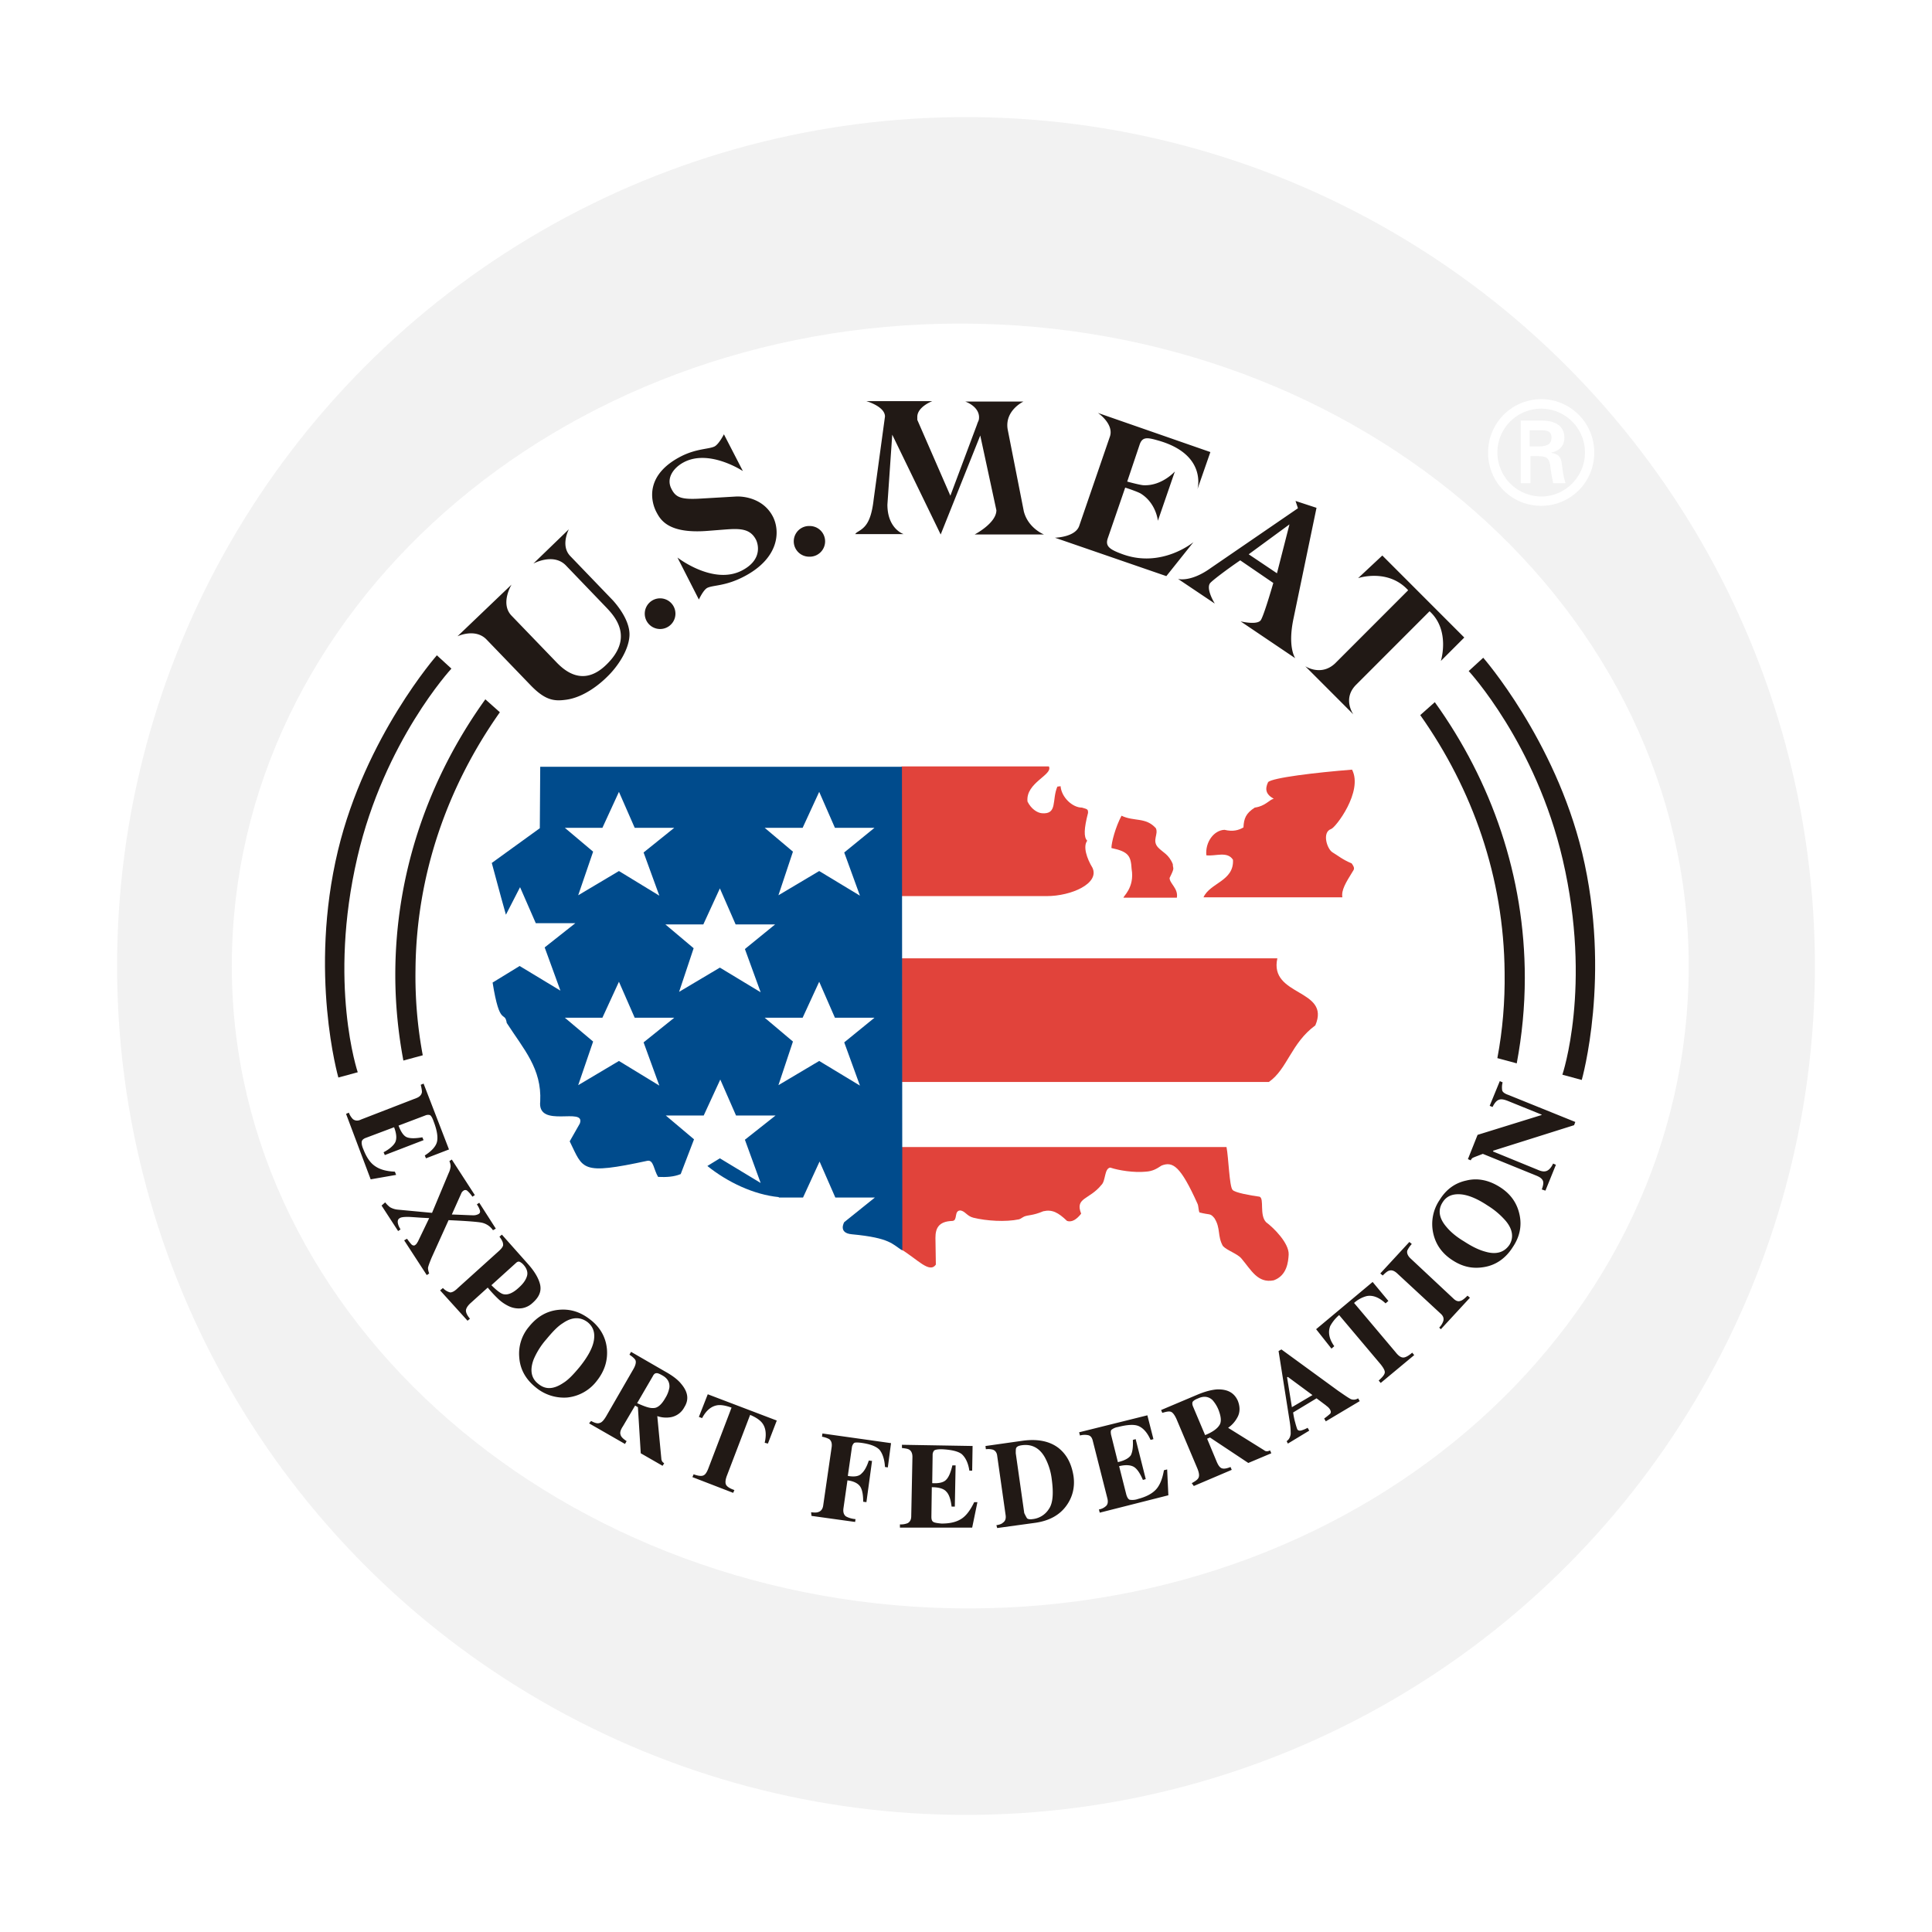
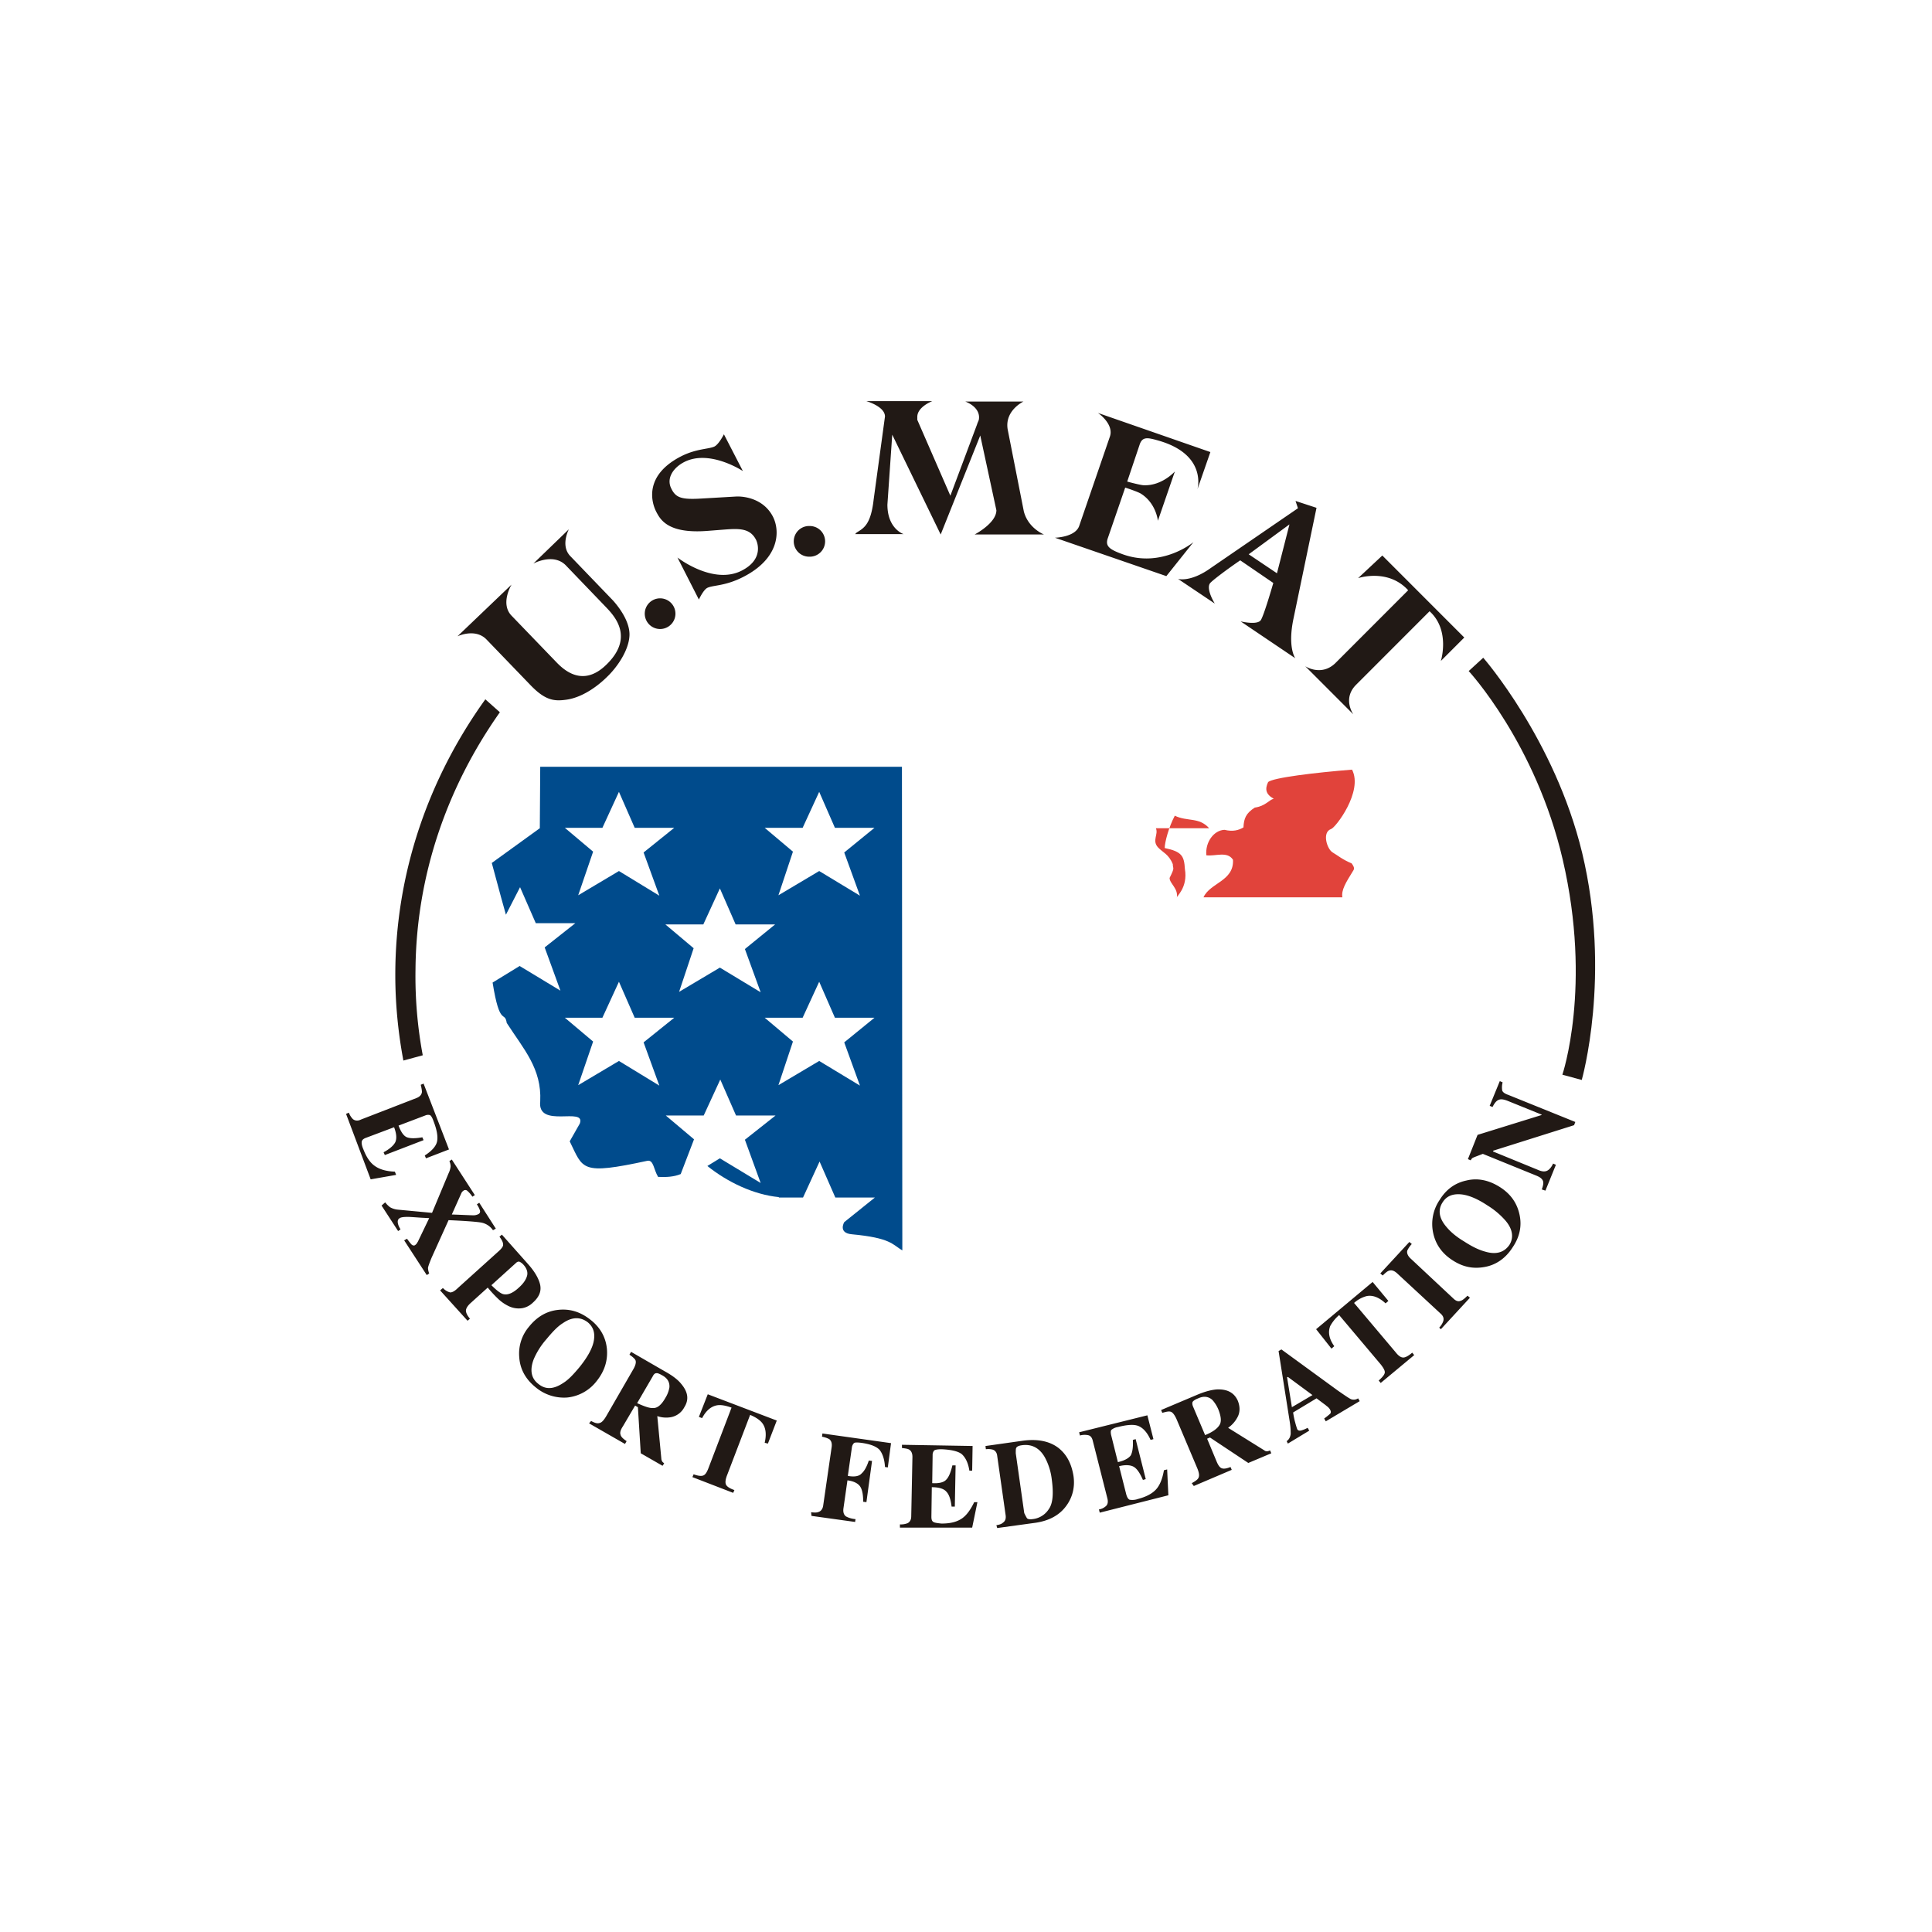
<svg xmlns="http://www.w3.org/2000/svg" width="66" height="66" viewBox="0 0 66 66" fill="none">
  <g filter="url(#filter0_d)">
-     <circle cx="33" cy="29" r="29" fill="#F2F2F2" />
    <g clip-path="url(#clip0)">
      <path fill-rule="evenodd" clip-rule="evenodd" d="M7.919 29c0-12.119 11.143-21.946 24.878-21.946 13.75 0 24.892 9.827 24.892 21.946 0 12.119-10.867 21.946-24.616 21.946-13.735 0-25.154-9.827-25.154-21.946z" fill="#fff" />
      <path fill-rule="evenodd" clip-rule="evenodd" d="M19.434 14.08l-1.214 1.173s.676-.373 1.104.055l1.379 1.435c.29.304.979 1.036 0 1.974-.8.773-1.448.166-1.71-.11l-1.517-1.574c-.4-.414 0-1.063 0-1.063l-1.848 1.767s.607-.29.993.11l1.517 1.574c.496.51.8.538 1.2.483.62-.083 1.172-.552 1.406-.787.331-.317.73-.883.759-1.394.027-.441-.304-.924-.566-1.214l-1.448-1.505c-.358-.359-.055-.925-.055-.925zm3.116 2.36a.524.524 0 110 1.048.524.524 0 010-1.048zm2.828-4.348l-.648-1.256s-.166.331-.317.414c-.193.097-.607.07-1.131.331-1.255.635-1.048 1.532-.869 1.891.138.263.386.773 1.765.663l.538-.042c.524-.041.896-.055 1.103.332.042.069.304.676-.496 1.076-.98.483-2.18-.455-2.18-.455l.732 1.435s.151-.331.29-.4c.206-.097.606-.055 1.227-.373 1.213-.62 1.268-1.532 1.02-2.043-.317-.634-.993-.717-1.268-.703l-1.186.069c-.676.041-.87-.028-1.021-.332-.193-.372.083-.731.427-.91.87-.456 2.014.303 2.014.303zm2.262 1.878a.524.524 0 110 1.047.524.524 0 010-1.048zm18.686 5.423l2.51-2.512c.717.65.386 1.698.386 1.698l.8-.8-2.8-2.802-.827.773s1.02-.345 1.71.414l-2.496 2.498c-.483.455-1.02.097-1.02.097l1.64 1.642c.014.014-.386-.524.097-1.008zM31.335 10.34l1.131 2.594.91-2.43c.042-.137.07-.123.07-.261-.014-.373-.47-.525-.47-.525h1.986s-.648.304-.538.952l.552 2.802c.152.58.69.787.69.787h-2.372s.744-.386.744-.828l-.551-2.554-1.352 3.382-1.655-3.41-.165 2.389c0 .828.551 1.007.551 1.007h-1.654l.055-.055c.248-.152.483-.276.579-1.132l.386-2.83c0-.344-.634-.524-.634-.524h2.248s-.51.193-.51.538v.097zm6.579.579l-1.048 3.05c-.138.387-.828.4-.828.4l3.806 1.312.925-1.16s-1.076.897-2.414.414c-.455-.165-.607-.276-.51-.552l.593-1.725c.096.027.455.152.538.207.524.331.579.925.579.925l.58-1.684s-.442.497-1.063.47c-.096 0-.469-.098-.565-.125l.427-1.27c.097-.276.276-.235.662-.124 1.655.483 1.31 1.656 1.31 1.656l.442-1.27-3.848-1.339c.014 0 .566.387.414.815zm6.274 6.211l.786-3.782-.717-.235.083.249-2.98 2.043c-.689.496-1.116.372-1.116.372l1.255.842s-.304-.483-.166-.69c.056-.083.607-.497 1.035-.787l1.13.773c-.096.332-.33 1.118-.427 1.27-.124.18-.69.042-.69.042l1.862 1.256c0-.014-.262-.373-.055-1.353zm-1.53-2.195l1.392-1.021-.427 1.67-.966-.649zM11.822 34.052l.096-.042a.61.61 0 00.138.221c.07.055.166.07.276.014l1.89-.732c.11-.041.179-.11.192-.207 0-.055-.013-.138-.041-.248l.097-.041.868 2.25-.786.303-.041-.097c.234-.151.372-.303.414-.455.041-.152.013-.387-.11-.704-.042-.124-.083-.193-.125-.22a.239.239 0 00-.165.013l-.91.345c.082.22.179.359.29.4.11.042.289.042.523 0l.042.097-1.324.51-.042-.096c.207-.11.345-.235.4-.345.055-.124.042-.29-.041-.51l-.952.358c-.082.028-.138.07-.151.124-.014.055 0 .152.055.276.096.249.22.442.372.552.166.125.386.194.703.208l.042.11-.869.152-.841-2.236zm1.337 3.023a.908.908 0 00.165.165.652.652 0 00.262.083l1.173.11.565-1.352a.701.701 0 00.07-.235.476.476 0 00-.042-.18l.082-.055.787 1.215-.083.055a1.027 1.027 0 00-.18-.207.103.103 0 00-.124 0c-.013.014-.041.028-.055.055-.014.014-.027.056-.041.083l-.303.677c.386.013.634.027.717.027a.365.365 0 00.193-.041c.055-.028.069-.083.041-.152a.79.79 0 00-.096-.18l.082-.055.566.884-.097.055a.624.624 0 00-.4-.262c-.151-.028-.524-.056-1.117-.083l-.58 1.283c-.068.166-.11.276-.123.345 0 .056.014.125.041.194l-.083.055-.772-1.187.097-.055c.069.096.124.165.151.193.042.041.097.055.138.014.014-.014.042-.028.056-.07.027-.027.04-.068.068-.123l.345-.718-.262-.014c-.22-.014-.386-.028-.469-.028-.151 0-.234.014-.275.042-.07.041-.083.11-.056.207.014.055.042.11.083.18l-.083.054-.565-.87.124-.11zm4.027 3.133c.152.041.331-.028.538-.221.138-.124.234-.249.276-.387.041-.124 0-.262-.11-.386a.432.432 0 00-.139-.11c-.041-.014-.082 0-.124.04l-.84.76c.165.166.303.276.399.304zM15.131 40a.5.5 0 00.248.151c.07 0 .152-.041.263-.151l1.378-1.243c.125-.11.18-.193.166-.248 0-.07-.041-.152-.124-.262l.083-.07.896 1.008c.235.263.372.51.414.718.041.22-.042.414-.262.607a.683.683 0 01-.359.18.784.784 0 01-.455-.07 1.386 1.386 0 01-.33-.22 4.186 4.186 0 01-.387-.414l-.58.524c-.11.097-.165.194-.165.262 0 .07.042.166.138.277l-.083.069-.937-1.036.096-.082zm4.11 3.244c.18-.11.358-.303.565-.552.276-.345.442-.649.483-.91.041-.263-.027-.456-.207-.608-.248-.193-.538-.193-.855.028-.18.11-.358.303-.565.552a2.57 2.57 0 00-.428.676c-.138.359-.096.649.152.842.248.207.524.193.855-.028zm1.49-1.187c.04.4-.07.773-.345 1.118a1.453 1.453 0 01-1.007.566 1.507 1.507 0 01-1.076-.345c-.345-.276-.538-.621-.565-1.035a1.42 1.42 0 01.33-1.035c.277-.345.607-.539 1.008-.58.4-.041.758.069 1.103.345.317.248.51.58.551.966zm-.538 2.485c.124.069.22.096.29.069.068-.014.137-.083.22-.221l.924-1.601c.083-.138.11-.249.083-.318-.014-.041-.083-.11-.207-.193l.055-.097 1.172.677c.248.138.428.276.538.414.235.276.276.538.11.8a.65.65 0 01-.482.345.931.931 0 01-.442-.041l.138 1.45a.2.2 0 00.028.096c.014.028.041.041.069.069l-.055.083-.745-.428-.097-1.574-.096-.055-.414.704c-.083.124-.11.22-.083.29.014.069.083.138.207.22l-.055.097-1.227-.704.069-.082zm2.137-.442c.138 0 .276-.124.4-.345a.99.99 0 00.138-.359c.014-.18-.069-.317-.248-.414-.097-.055-.166-.083-.207-.07-.041 0-.083.042-.11.098l-.538.924c.248.11.427.18.565.166zm1.848-.47l2.358.898-.303.787-.11-.028c.068-.29.04-.525-.097-.69-.083-.097-.207-.18-.4-.263l-.786 2.057c-.055.138-.07.249-.042.318.028.069.125.138.29.193l-.041.096-1.393-.538.041-.096c.152.055.262.069.331.04.07-.027.124-.11.18-.261l.785-2.057c-.193-.069-.344-.096-.468-.083-.221.028-.4.18-.538.442l-.11-.041.303-.773zm3.531 4.031c.124.014.206.014.262-.014.082-.027.137-.11.151-.22l.29-2.002c.014-.124-.014-.207-.083-.262a.833.833 0 00-.248-.083l.014-.11 2.344.33-.11.829-.097-.014c-.014-.262-.083-.455-.18-.58-.11-.124-.33-.207-.647-.248-.124-.014-.207-.014-.235.014a.258.258 0 00-.069.152l-.138.966c.221.041.387.014.47-.083.096-.083.179-.235.247-.442l.11.014-.192 1.408-.11-.014c0-.22-.028-.4-.097-.51-.069-.111-.22-.194-.441-.221l-.138.966c-.014.124.014.207.082.262.07.041.18.083.332.097l-.014.096-1.49-.207-.014-.124zm3.034.524v-.11a.604.604 0 00.262-.041c.082-.042.124-.125.124-.235l.041-2.029c0-.124-.041-.207-.11-.248-.041-.028-.124-.042-.248-.056v-.11l2.413.041-.014.842h-.096c-.042-.276-.138-.455-.262-.566-.125-.096-.359-.151-.69-.165-.124 0-.207.014-.248.041a.22.22 0 00-.055.152l-.014.966c.234.014.4-.027.483-.124.082-.083.151-.248.206-.483h.11l-.027 1.408h-.11c-.028-.235-.083-.414-.18-.511-.082-.097-.248-.152-.496-.152l-.014 1.008c0 .083.014.152.07.18.04.027.137.04.275.054.262 0 .483-.041.662-.151.165-.097.317-.29.455-.58h.11l-.179.87h-2.468zm3.295-.082c.096-.014.18-.042.22-.083.083-.055.11-.138.097-.249l-.29-2.042c-.013-.11-.069-.18-.151-.207a.586.586 0 00-.235-.014l-.014-.11 1.27-.18c.51-.07.923.014 1.227.248.275.221.44.525.51.953.055.372-.028.718-.235 1.007-.234.332-.593.525-1.061.594l-1.31.18-.028-.097zm1.048-.235c.028.028.096.041.18.028a.748.748 0 00.565-.346c.138-.193.165-.538.096-1.035a2.075 2.075 0 00-.234-.731c-.18-.318-.442-.456-.773-.414-.11.014-.179.041-.206.096-.014.028-.014.097-.014.18l.29 2.043c.04.082.068.138.096.179zm2.483-.193l-.028-.11a.46.46 0 00.235-.111c.069-.055.082-.152.055-.262l-.497-1.96c-.027-.124-.082-.194-.179-.207a.59.59 0 00-.262.014l-.028-.11 2.331-.58.207.814-.097.027c-.11-.248-.248-.4-.4-.469-.151-.069-.386-.055-.717.028a.47.47 0 00-.22.096c-.028.028-.028.083-.014.166l.234.938c.235-.055.373-.137.442-.234.055-.11.082-.276.069-.525l.096-.027.345 1.366-.097.028c-.096-.221-.193-.373-.303-.442-.11-.069-.29-.083-.51-.028l.248.98c.028.083.055.139.11.166a.578.578 0 00.29-.027c.262-.07.455-.166.593-.304.138-.138.234-.359.29-.677l.11-.027.041.883-2.344.594zm3.144-1.008c.124-.069.207-.124.234-.193.028-.069.014-.166-.041-.304l-.717-1.697c-.07-.152-.138-.235-.207-.249-.055-.014-.138 0-.276.042l-.041-.097 1.24-.524c.263-.111.484-.166.663-.18.358-.014.593.11.717.386.083.208.083.415-.028.594a.998.998 0 01-.303.331l1.241.773c.028.028.07.028.097.028.027 0 .055-.014.096-.028l.042.097-.786.331-1.31-.87-.097.042.317.76c.055.137.11.22.18.248.068.027.165.013.303-.042l.041.097-1.296.552-.07-.097zm.938-1.974c.082-.11.069-.29-.028-.538a1.146 1.146 0 00-.207-.331c-.138-.124-.303-.138-.482-.055-.11.041-.166.083-.194.124-.013.041-.013.083.014.152l.414.98c.248-.097.414-.221.483-.332zm3.185-1.035l-.84-.62-.028.013.165 1.021.703-.414zm-.882 1.574c.082-.056.124-.138.138-.249 0-.069 0-.193-.028-.386l-.386-2.443.097-.055 1.93 1.407c.22.152.359.249.442.29a.268.268 0 00.248-.027l.055.096-1.159.69-.055-.096a2.4 2.4 0 00.207-.166c.028-.041.028-.083-.014-.152a.406.406 0 00-.11-.11c-.028-.028-.069-.055-.124-.097l-.22-.165-.8.483c.027.18.055.29.068.331.028.11.056.193.07.235.027.055.082.069.165.041a.999.999 0 00.193-.083l.055.097-.73.442-.042-.083zm1.006-3.824l1.931-1.614.538.648-.096.083c-.221-.207-.442-.29-.648-.248a1.027 1.027 0 00-.428.234l1.42 1.684c.097.124.18.18.263.18.068 0 .179-.056.303-.166l.069.083-1.145.952-.069-.083c.124-.11.193-.193.207-.262.014-.069-.041-.166-.138-.29l-1.42-1.684a1.327 1.327 0 00-.304.373c-.082.207-.041.442.138.69l-.096.083-.524-.663zm4.206-.055a.6.6 0 00.138-.22c.028-.097 0-.18-.096-.263l-1.49-1.38c-.096-.083-.179-.11-.262-.083-.055.014-.124.07-.22.166l-.083-.07.993-1.076.083.07a.892.892 0 00-.152.22c-.027.083.014.18.097.262l1.475 1.38c.083.083.166.11.235.083.069-.014.151-.083.248-.18l.083.07-.993 1.076-.056-.055zm2.262-3.657a2.663 2.663 0 00-.606-.511c-.373-.249-.69-.373-.952-.387-.262-.013-.455.07-.58.263-.178.262-.137.552.125.855.138.166.33.332.607.497.276.18.51.29.717.345.372.11.648.028.827-.234.152-.249.11-.539-.138-.828zm-1.337-1.367c.386-.096.772-.014 1.144.221.373.235.593.552.676.952.083.387 0 .76-.234 1.104-.235.373-.566.608-.966.677-.386.069-.73 0-1.075-.221-.373-.235-.593-.552-.676-.939a1.46 1.46 0 01.22-1.131c.221-.36.525-.58.91-.663zm2.579.304c.055-.152.068-.249.027-.318-.041-.069-.11-.11-.207-.151l-1.834-.746c-.18.07-.29.11-.317.124-.042.014-.07.042-.097.097l-.096-.041.33-.829 2.18-.676.013-.014-1.158-.469c-.138-.055-.234-.069-.303-.041-.083.027-.152.11-.221.248l-.097-.041.345-.842.097.041a.656.656 0 00-.014.276c.014.055.083.11.207.152l2.29.925-.042.11-2.758.87-.014.027 1.517.621c.124.056.207.07.276.056.096-.014.193-.11.262-.263l.096.042-.358.883-.125-.041z" fill="#211915" />
-       <path d="M46.188 22.292c.386.745-.566 1.988-.717 2.029-.318.11-.138.69.055.8.165.097.344.249.648.373.11.152.096.193.028.29-.221.359-.387.621-.345.87h-4.744c.22-.497 1.048-.552 1.007-1.284-.194-.304-.607-.11-.91-.152-.042-.455.261-.856.62-.87.29.07.483.014.648-.082.014-.304.083-.483.386-.677.373-.055.483-.262.648-.303-.276-.152-.303-.332-.193-.566.138-.152 1.641-.331 2.869-.428zm-6.702 2.001c.096.207-.138.415.069.65.165.179.372.234.51.579 0 .18.083.083-.11.47 0 .192.303.358.248.675h-1.82c-.042-.027.386-.33.275-.98-.027-.441-.096-.593-.69-.717 0-.194.139-.718.345-1.104.428.207.828.04 1.173.427z" fill="#E1433B" />
-       <path fill-rule="evenodd" clip-rule="evenodd" d="M30.797 22.182h5.034c.152.29-.8.552-.73 1.2.123.249.33.387.496.4.537.042.33-.455.524-.91l.11-.014c.028.373.4.731.73.731.194.056.208.056.208.18-.138.538-.152.828-.028.952-.151.194-.014.607.18.925.248.538-.731.966-1.559.966h-4.978l.014-4.43zm.014 6.556h12.825c-.29 1.311 1.835 1.035 1.297 2.291-.828.607-.952 1.49-1.586 1.932H30.81v-4.223zm-.027 6.446h11.115c.07.345.097 1.352.207 1.463.069.096.62.193.924.234.166.07-.014.621.22.87.263.193.787.718.773 1.104-.014.248-.055.718-.51.883-.552.11-.773-.358-1.104-.745-.137-.166-.496-.276-.634-.428-.193-.345-.069-.607-.29-.952-.151-.18-.138-.097-.51-.194-.041-.096-.027-.22-.069-.303-.579-1.284-.841-1.45-1.227-1.298-.166.11-.303.194-.538.208-.4.04-.924-.042-1.213-.139-.207.028-.152.456-.304.594-.414.51-.91.428-.69.98-.151.193-.317.304-.482.248-.303-.29-.51-.4-.814-.33-.358.151-.51.123-.648.179-.083.041-.124.082-.18.096-.454.097-1.116.055-1.558-.055-.22-.055-.275-.22-.44-.248-.235 0-.084.345-.277.358-.482.014-.579.263-.579.58l.014.911c-.22.317-.634-.193-1.214-.538l.028-3.478z" fill="#E1433B" />
+       <path d="M46.188 22.292c.386.745-.566 1.988-.717 2.029-.318.11-.138.69.055.8.165.097.344.249.648.373.11.152.096.193.028.29-.221.359-.387.621-.345.87h-4.744c.22-.497 1.048-.552 1.007-1.284-.194-.304-.607-.11-.91-.152-.042-.455.261-.856.62-.87.29.07.483.014.648-.082.014-.304.083-.483.386-.677.373-.055.483-.262.648-.303-.276-.152-.303-.332-.193-.566.138-.152 1.641-.331 2.869-.428zm-6.702 2.001c.096.207-.138.415.069.65.165.179.372.234.51.579 0 .18.083.083-.11.47 0 .192.303.358.248.675c-.042-.027.386-.33.275-.98-.027-.441-.096-.593-.69-.717 0-.194.139-.718.345-1.104.428.207.828.04 1.173.427z" fill="#E1433B" />
      <path fill-rule="evenodd" clip-rule="evenodd" d="M30.825 38.717c-.344-.207-.4-.428-1.723-.552-.483-.042-.262-.414-.262-.414l1.048-.842h-1.352l-.538-1.229-.565 1.229h-.828v-.014c-.855-.083-1.751-.51-2.44-1.063l.427-.262 1.393.842-.538-1.477 1.048-.828h-1.351l-.538-1.228-.566 1.228h-1.296l.965.814-.455 1.187c-.234.097-.496.11-.772.097-.152-.249-.152-.58-.358-.552-2.304.497-2.193.29-2.662-.663l.345-.607c.22-.594-1.462.193-1.352-.76.055-1.117-.565-1.78-1.144-2.677-.07-.442-.235.166-.483-1.38l.924-.566 1.393.842-.538-1.477 1.048-.828h-1.352l-.537-1.229-.483.94c-.262-.926-.317-1.174-.483-1.768l1.641-1.187.014-2.098h12.357l.013 16.522zm-.951-14.438h-1.352l-.537-1.228-.566 1.229h-1.296l.965.814-.496 1.49 1.393-.828 1.392.842-.537-1.476 1.034-.843zm-6.84 0h-1.352l-.538-1.228-.565 1.229h-1.283l.966.814-.51 1.49 1.392-.828 1.38.842-.538-1.476 1.048-.843zm3.447 3.3H25.13l-.538-1.23-.565 1.23H22.73l.966.814-.497 1.49 1.393-.828 1.393.842-.538-1.477 1.034-.842zm3.393 3.188h-1.352l-.537-1.229-.566 1.229h-1.296l.965.814-.496 1.49 1.393-.827 1.392.842-.537-1.477 1.034-.842zm-6.84 0h-1.352l-.538-1.229-.565 1.229h-1.283l.966.814-.51 1.49 1.392-.827 1.38.842-.538-1.477 1.048-.842z" fill="#004B8C" />
      <path fill-rule="evenodd" clip-rule="evenodd" d="M52.656 13.279a1.808 1.808 0 001.806-1.822 1.817 1.817 0 00-1.806-1.822 1.82 1.82 0 00-1.82 1.822 1.802 1.802 0 001.82 1.822zm0-.318a1.507 1.507 0 01-1.503-1.504 1.496 1.496 0 012.992 0c0 .828-.676 1.504-1.49 1.504zm-.11-1.38c.11.014.22 0 .317.083.096.097.096.276.124.456.014.124.055.262.069.386h.427c-.069-.193-.096-.414-.124-.621-.028-.235-.069-.359-.358-.414v-.014c.29-.055.44-.248.44-.497 0-.483-.413-.593-.8-.593h-.689v2.139h.331v-.925h.262zm-.29-.331v-.552h.4c.262 0 .345.083.345.248 0 .166-.07.29-.387.304h-.358z" fill="#fff" />
      <path fill-rule="evenodd" clip-rule="evenodd" d="M14.442 32.05a14.71 14.71 0 01-.248-2.926c.027-3.243 1.09-6.252 2.882-8.792l-.496-.442c-1.945 2.706-3.076 5.95-3.076 9.414 0 .993.097 1.973.276 2.926l.662-.18z" fill="#211915" />
-       <path fill-rule="evenodd" clip-rule="evenodd" d="M14.924 18.386l.497.455s-2.29 2.471-3.213 6.446c-1.007 4.334.013 7.343.013 7.343l-.662.18s-1.02-3.562-.013-7.758c.937-3.892 3.378-6.666 3.378-6.666zm36.228 13.761c.18-.952.262-1.932.248-2.926-.027-3.244-1.089-6.253-2.882-8.792l.497-.442c1.944 2.705 3.075 5.949 3.075 9.413 0 .994-.097 1.974-.276 2.926l-.662-.179z" fill="#211915" />
      <path fill-rule="evenodd" clip-rule="evenodd" d="M50.67 18.469l-.497.455s2.29 2.47 3.213 6.446c1.007 4.334-.013 7.343-.013 7.343l.662.18s1.02-3.562.014-7.758c-.938-3.878-3.38-6.666-3.38-6.666z" fill="#211915" />
    </g>
  </g>
  <defs>
    <clipPath id="clip0">
      <path fill="#fff" transform="translate(7.919 7.054)" d="M0 0h49.77v43.892H0z" />
    </clipPath>
    <filter id="filter0_d" x="0" y="0" width="66" height="66" filterUnits="userSpaceOnUse" color-interpolation-filters="sRGB">
      <feFlood flood-opacity="0" result="BackgroundImageFix" />
      <feColorMatrix in="SourceAlpha" values="0 0 0 0 0 0 0 0 0 0 0 0 0 0 0 0 0 0 127 0" />
      <feOffset dy="4" />
      <feGaussianBlur stdDeviation="2" />
      <feColorMatrix values="0 0 0 0 0 0 0 0 0 0 0 0 0 0 0 0 0 0 0.25 0" />
      <feBlend in2="BackgroundImageFix" result="effect1_dropShadow" />
      <feBlend in="SourceGraphic" in2="effect1_dropShadow" result="shape" />
    </filter>
  </defs>
</svg>